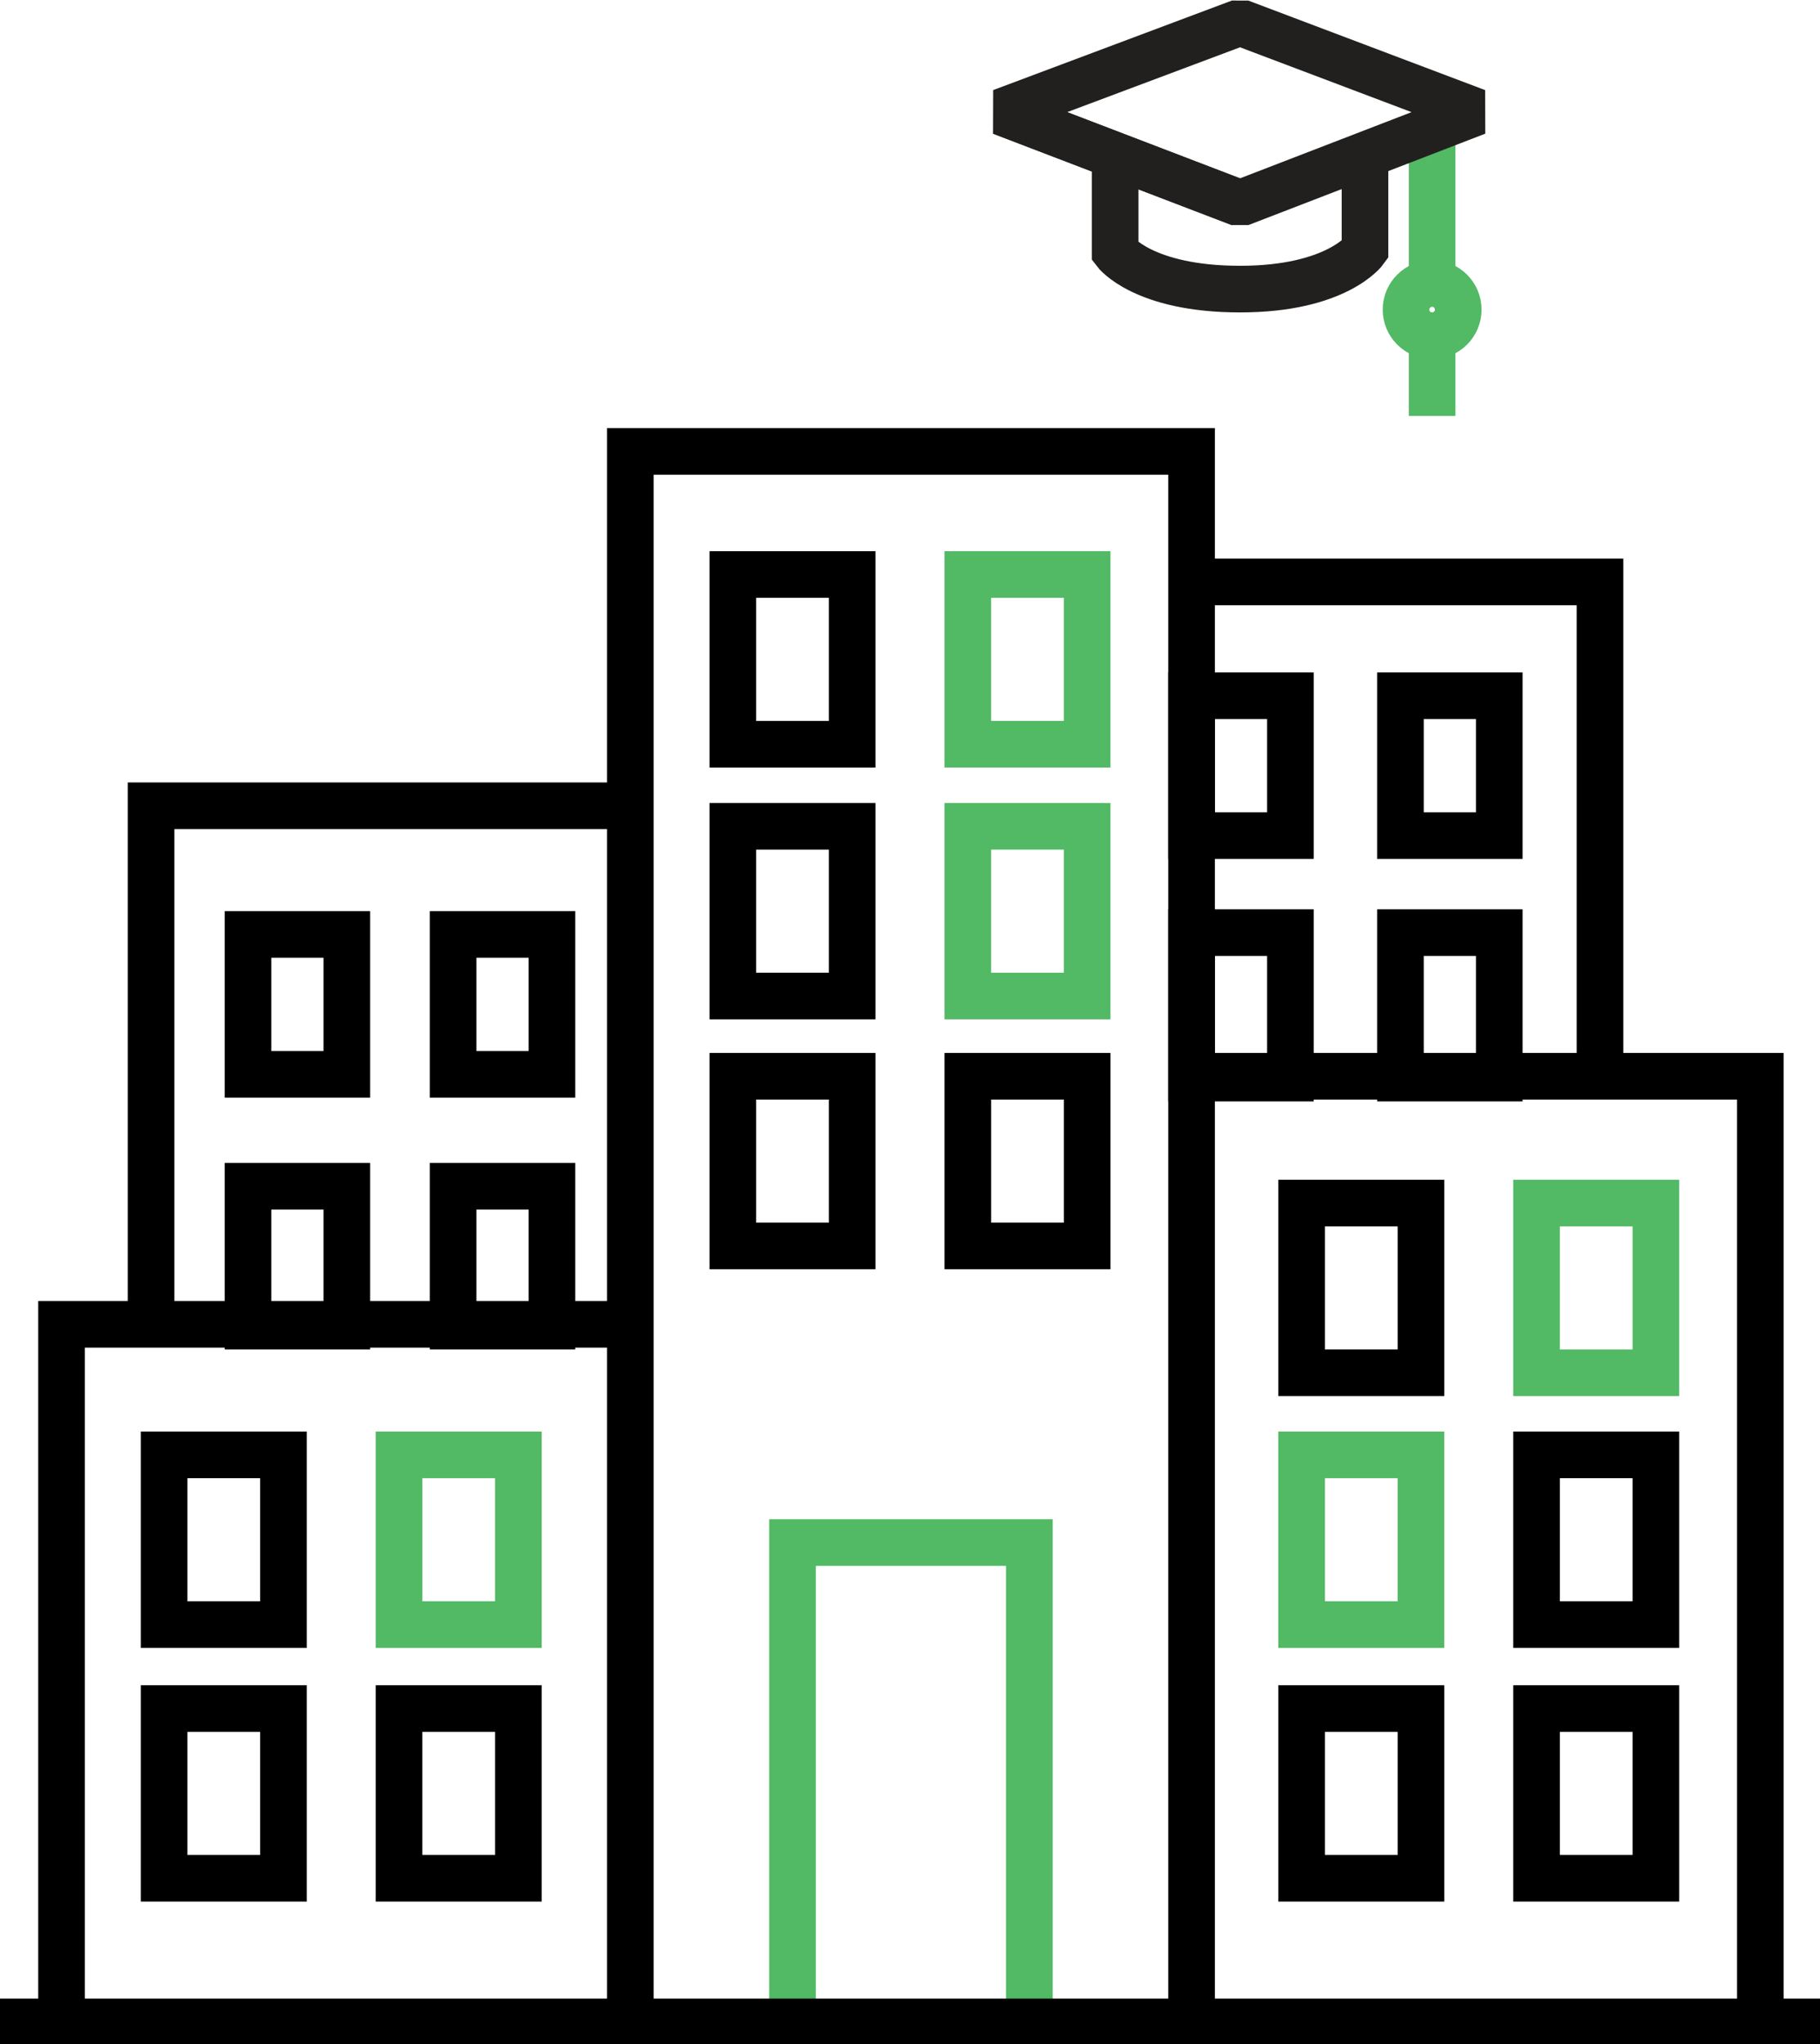
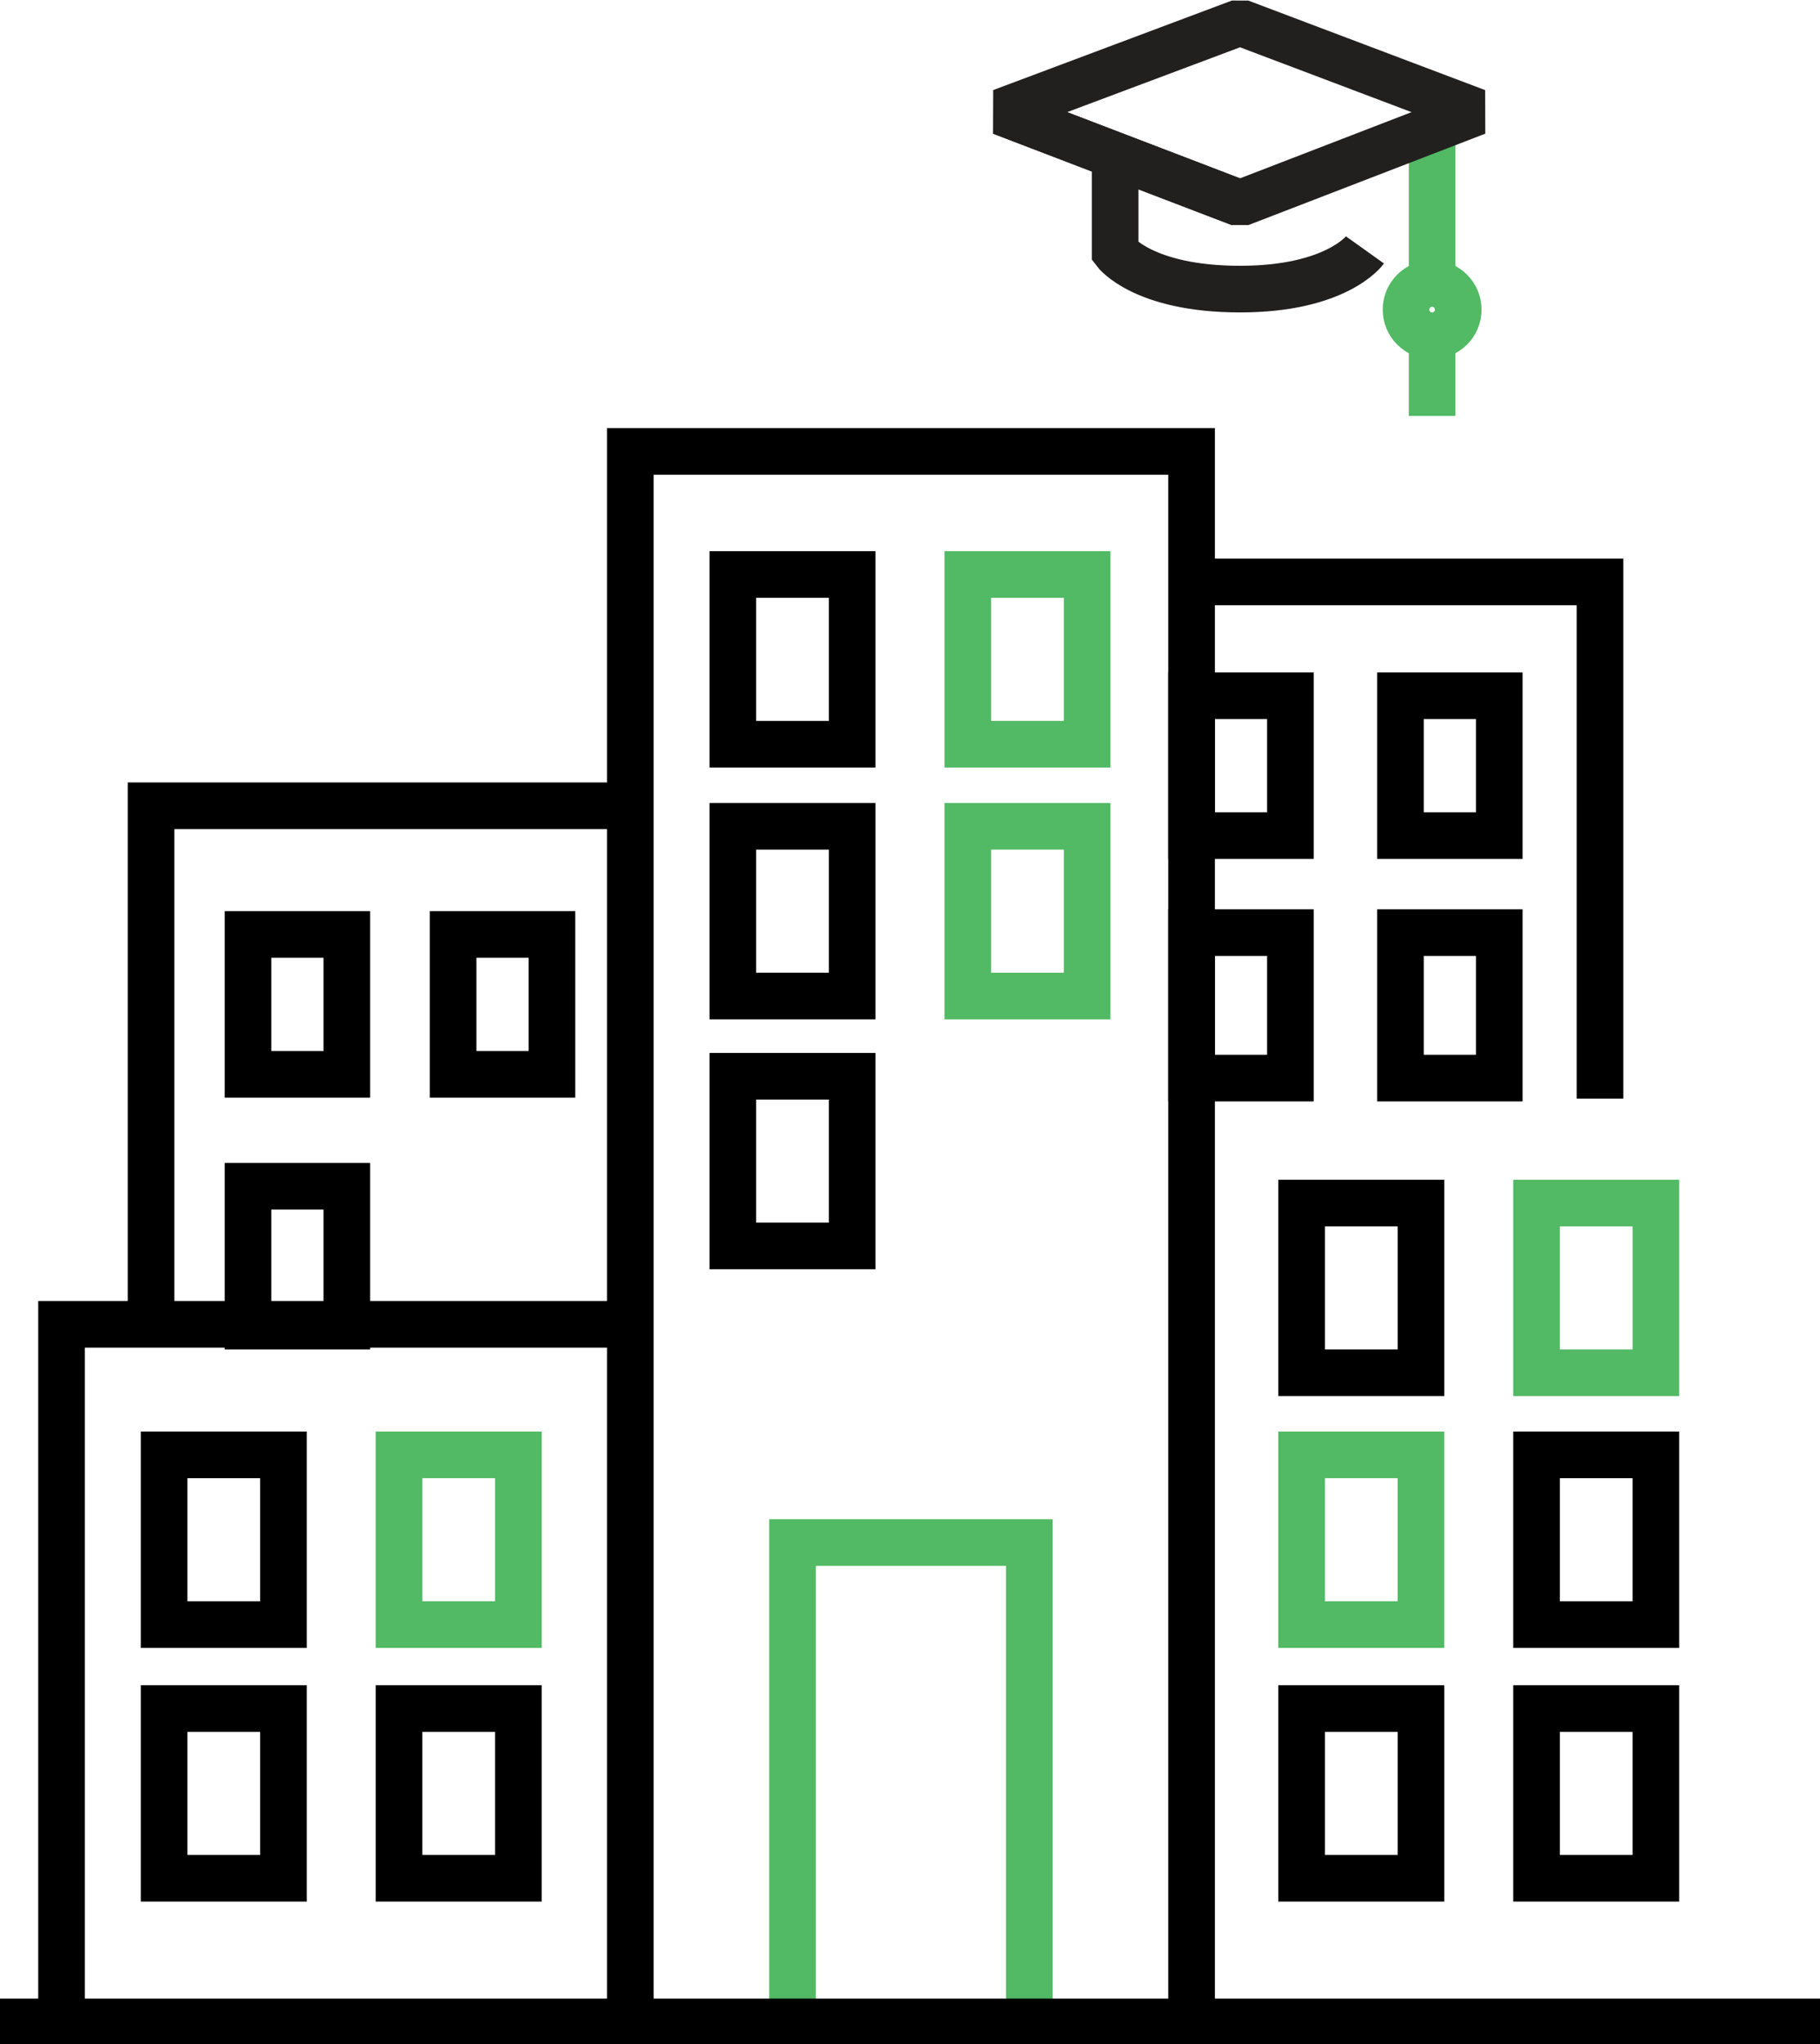
<svg xmlns="http://www.w3.org/2000/svg" version="1.1" viewBox="0 0 97.6 109.6">
  <defs>
    <style>
      .cls-1 {
        stroke: #52b964;
      }

      .cls-1, .cls-2, .cls-3, .cls-4 {
        fill: none;
        stroke-width: 2.5px;
      }

      .cls-1, .cls-2, .cls-4 {
        stroke-miterlimit: 10;
      }

      .cls-2 {
        stroke: #000;
      }

      .cls-3 {
        stroke-linejoin: bevel;
      }

      .cls-3, .cls-4 {
        stroke: #221f1f;
      }
    </style>
  </defs>
  <g>
    <g id="a">
      <g>
        <polyline class="cls-1" points="42.5 108.4 42.5 82.7 55.2 82.7 55.2 108.4" />
        <polyline class="cls-2" points="33.8 108.4 33.8 24.2 63.9 24.2 63.9 108.4" />
        <polyline class="cls-2" points="3.3 108.4 3.3 71 33.4 71" />
        <polyline class="cls-2" points="85.8 58.9 85.8 31.2 63.7 31.2" />
        <polyline class="cls-2" points="8.1 71 8.1 43.2 33.8 43.2" />
        <rect class="cls-2" x="8.8" y="78" width="6.4" height="9.1" />
        <rect class="cls-1" x="21.4" y="78" width="6.4" height="9.1" />
        <rect class="cls-2" x="8.8" y="91.6" width="6.4" height="9.1" />
        <rect class="cls-2" x="21.4" y="91.6" width="6.4" height="9.1" />
-         <polyline class="cls-2" points="64.3 57.7 94.4 57.7 94.4 108.4" />
        <rect class="cls-2" x="69.8" y="64.5" width="6.4" height="9.1" />
        <rect class="cls-1" x="82.4" y="64.5" width="6.4" height="9.1" />
        <rect class="cls-2" x="39.3" y="57.7" width="6.4" height="9.1" />
-         <rect class="cls-2" x="51.9" y="57.7" width="6.4" height="9.1" />
        <rect class="cls-2" x="39.3" y="44.3" width="6.4" height="9.1" />
        <rect class="cls-2" x="63.9" y="37.3" width="5.3" height="7.5" />
        <rect class="cls-2" x="13.3" y="63.6" width="5.3" height="7.5" />
-         <rect class="cls-2" x="24.3" y="63.6" width="5.3" height="7.5" />
        <rect class="cls-2" x="13.3" y="50.1" width="5.3" height="7.5" />
        <rect class="cls-2" x="24.3" y="50.1" width="5.3" height="7.5" />
        <rect class="cls-2" x="75.1" y="37.3" width="5.3" height="7.5" />
        <rect class="cls-2" x="75.1" y="50" width="5.3" height="7.8" />
        <rect class="cls-1" x="51.9" y="44.3" width="6.4" height="9.1" />
        <rect class="cls-2" x="39.3" y="30.8" width="6.4" height="9.1" />
        <rect class="cls-1" x="51.9" y="30.8" width="6.4" height="9.1" />
        <rect class="cls-1" x="69.8" y="78" width="6.4" height="9.1" />
        <rect class="cls-2" x="82.4" y="78" width="6.4" height="9.1" />
        <rect class="cls-2" x="69.8" y="91.6" width="6.4" height="9.1" />
        <rect class="cls-2" x="82.4" y="91.6" width="6.4" height="9.1" />
        <line class="cls-2" y1="108.4" x2="97.6" y2="108.4" />
        <rect class="cls-2" x="63.9" y="50" width="5.3" height="7.8" />
      </g>
      <g>
        <line class="cls-4" x1="53.7" y1="6" x2="66.5" y2="10.9" />
-         <path class="cls-4" d="M59.8,8.3v5.2s1.5,2,6.7,2,6.7-2.1,6.7-2.1v-5.2" />
+         <path class="cls-4" d="M59.8,8.3v5.2s1.5,2,6.7,2,6.7-2.1,6.7-2.1" />
        <circle class="cls-1" cx="76.8" cy="16.6" r="1.4" />
        <line class="cls-1" x1="76.8" y1="15.2" x2="76.8" y2="6.9" />
        <line class="cls-1" x1="76.8" y1="18" x2="76.8" y2="22.3" />
        <polygon class="cls-3" points="79.2 6 66.5 1.2 53.7 6 66.5 10.9 79.2 6" />
      </g>
    </g>
  </g>
</svg>